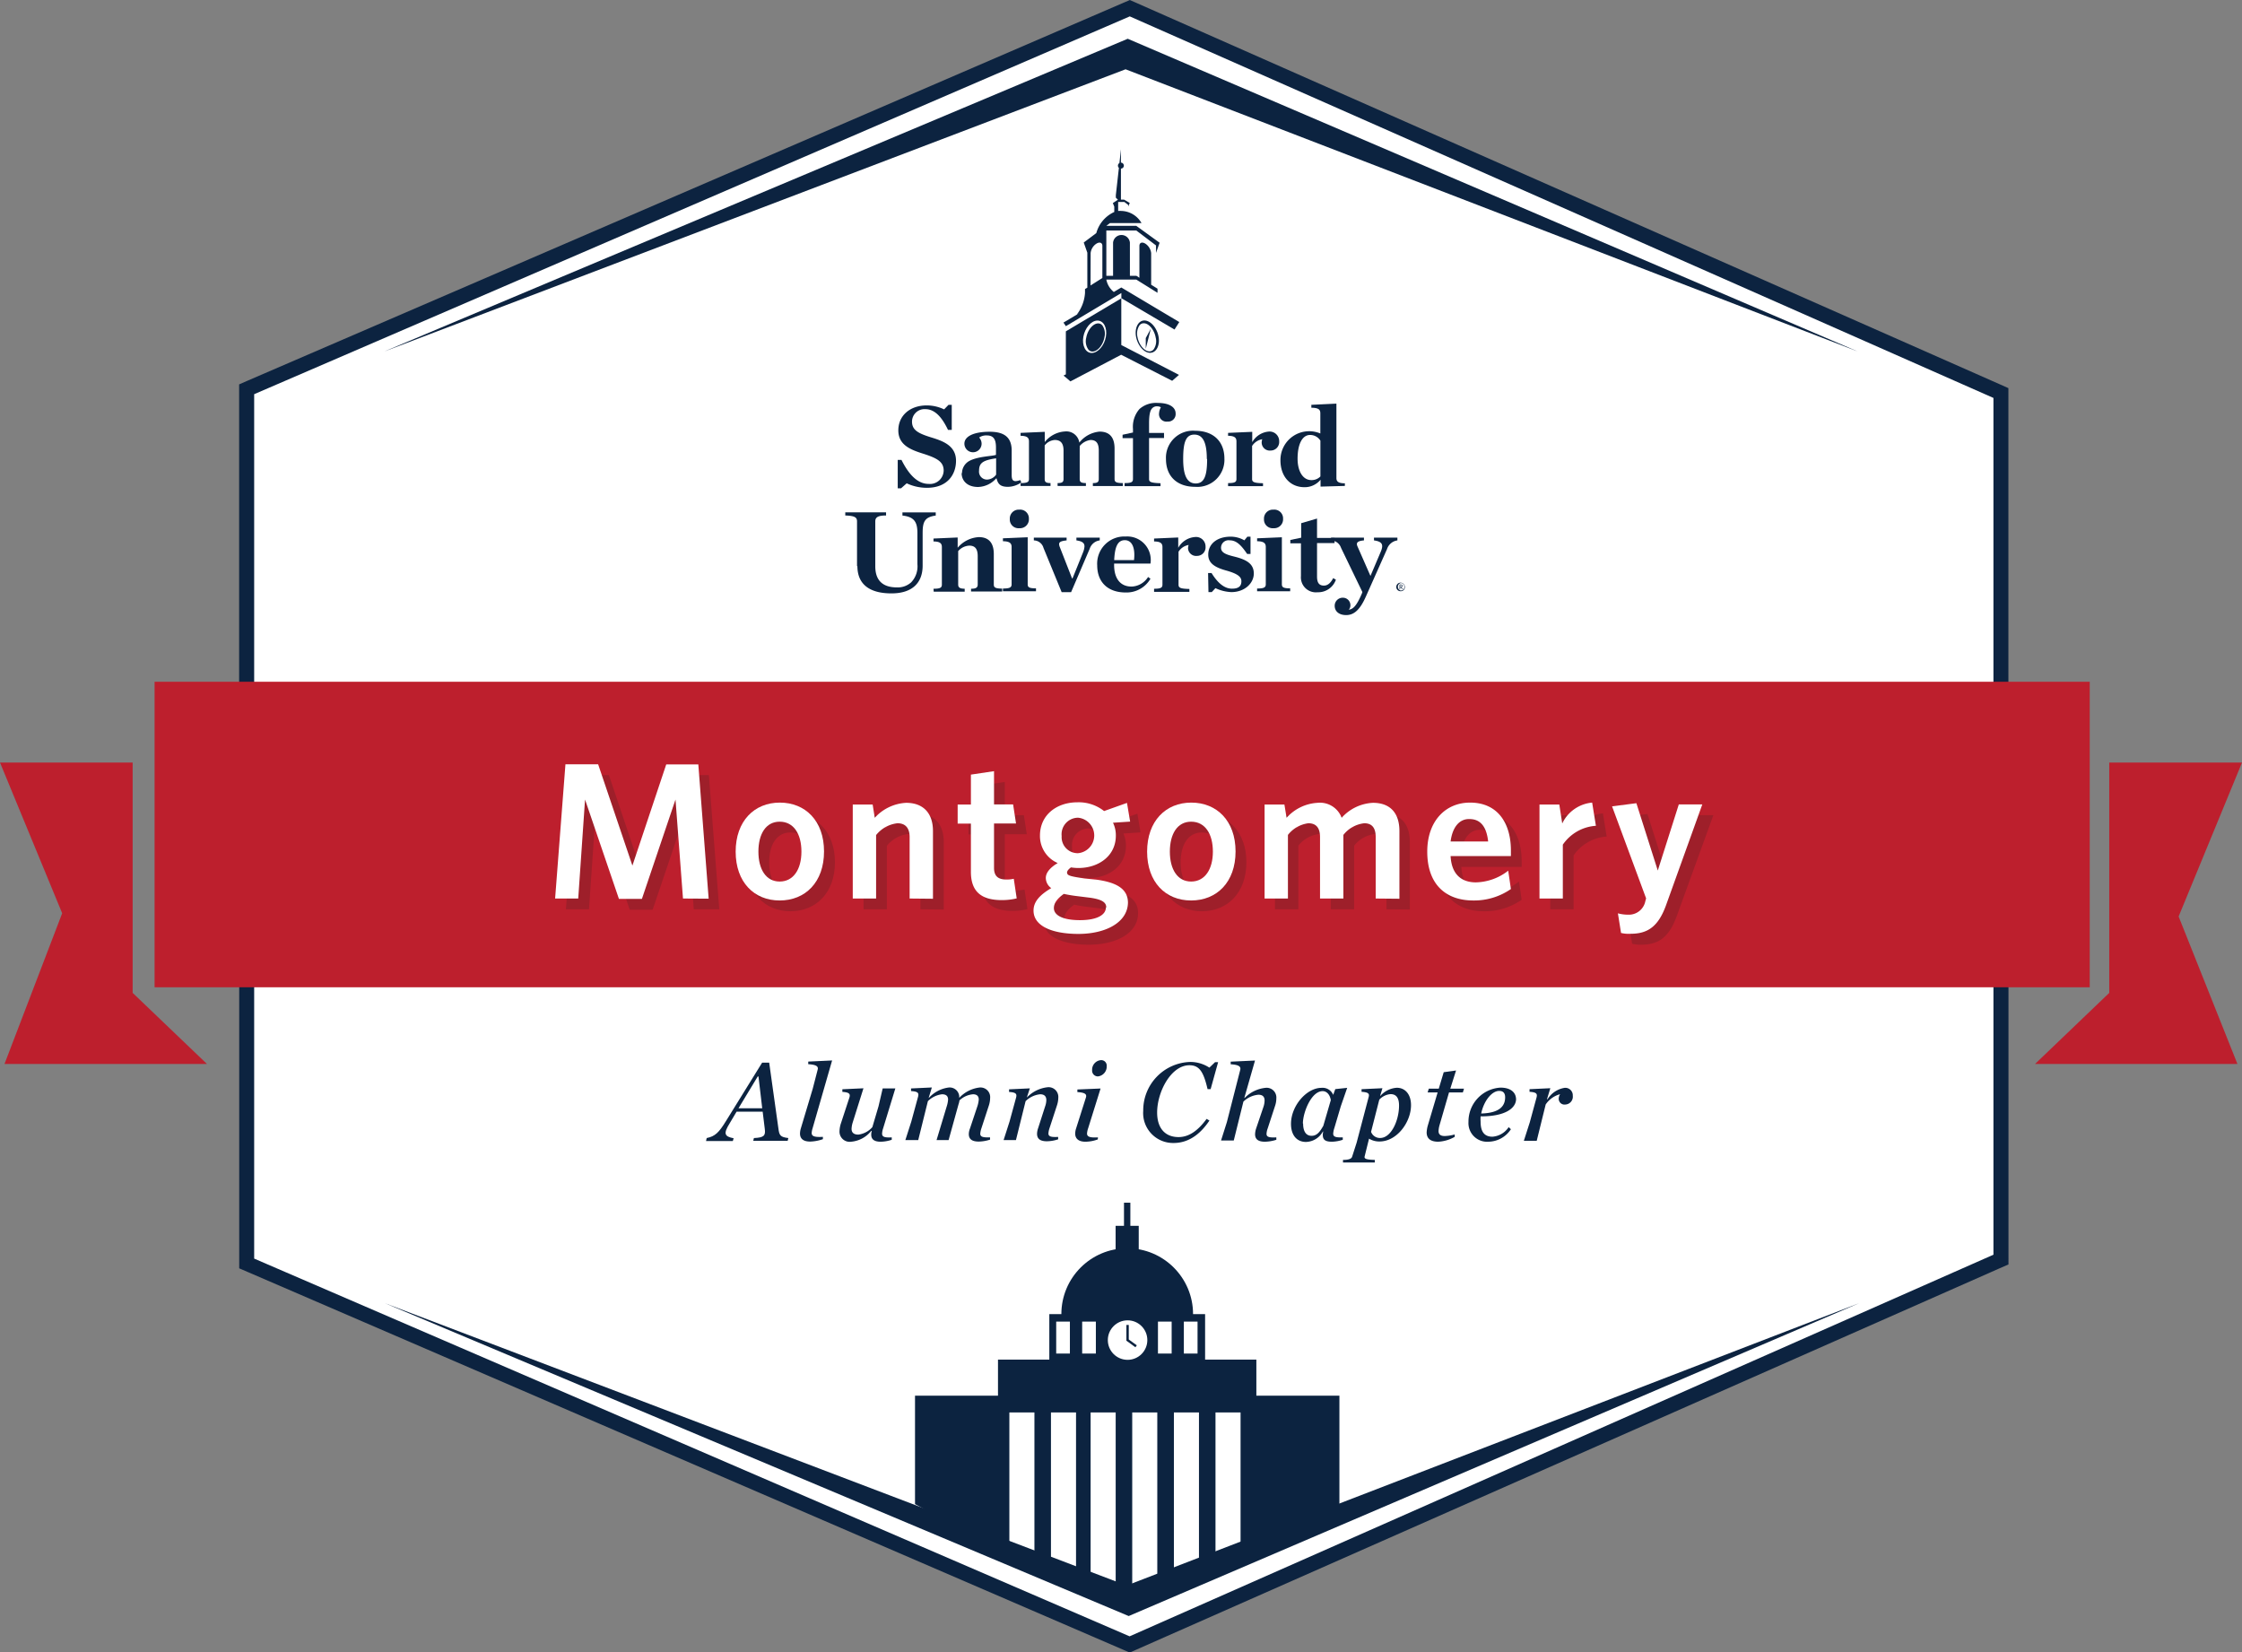
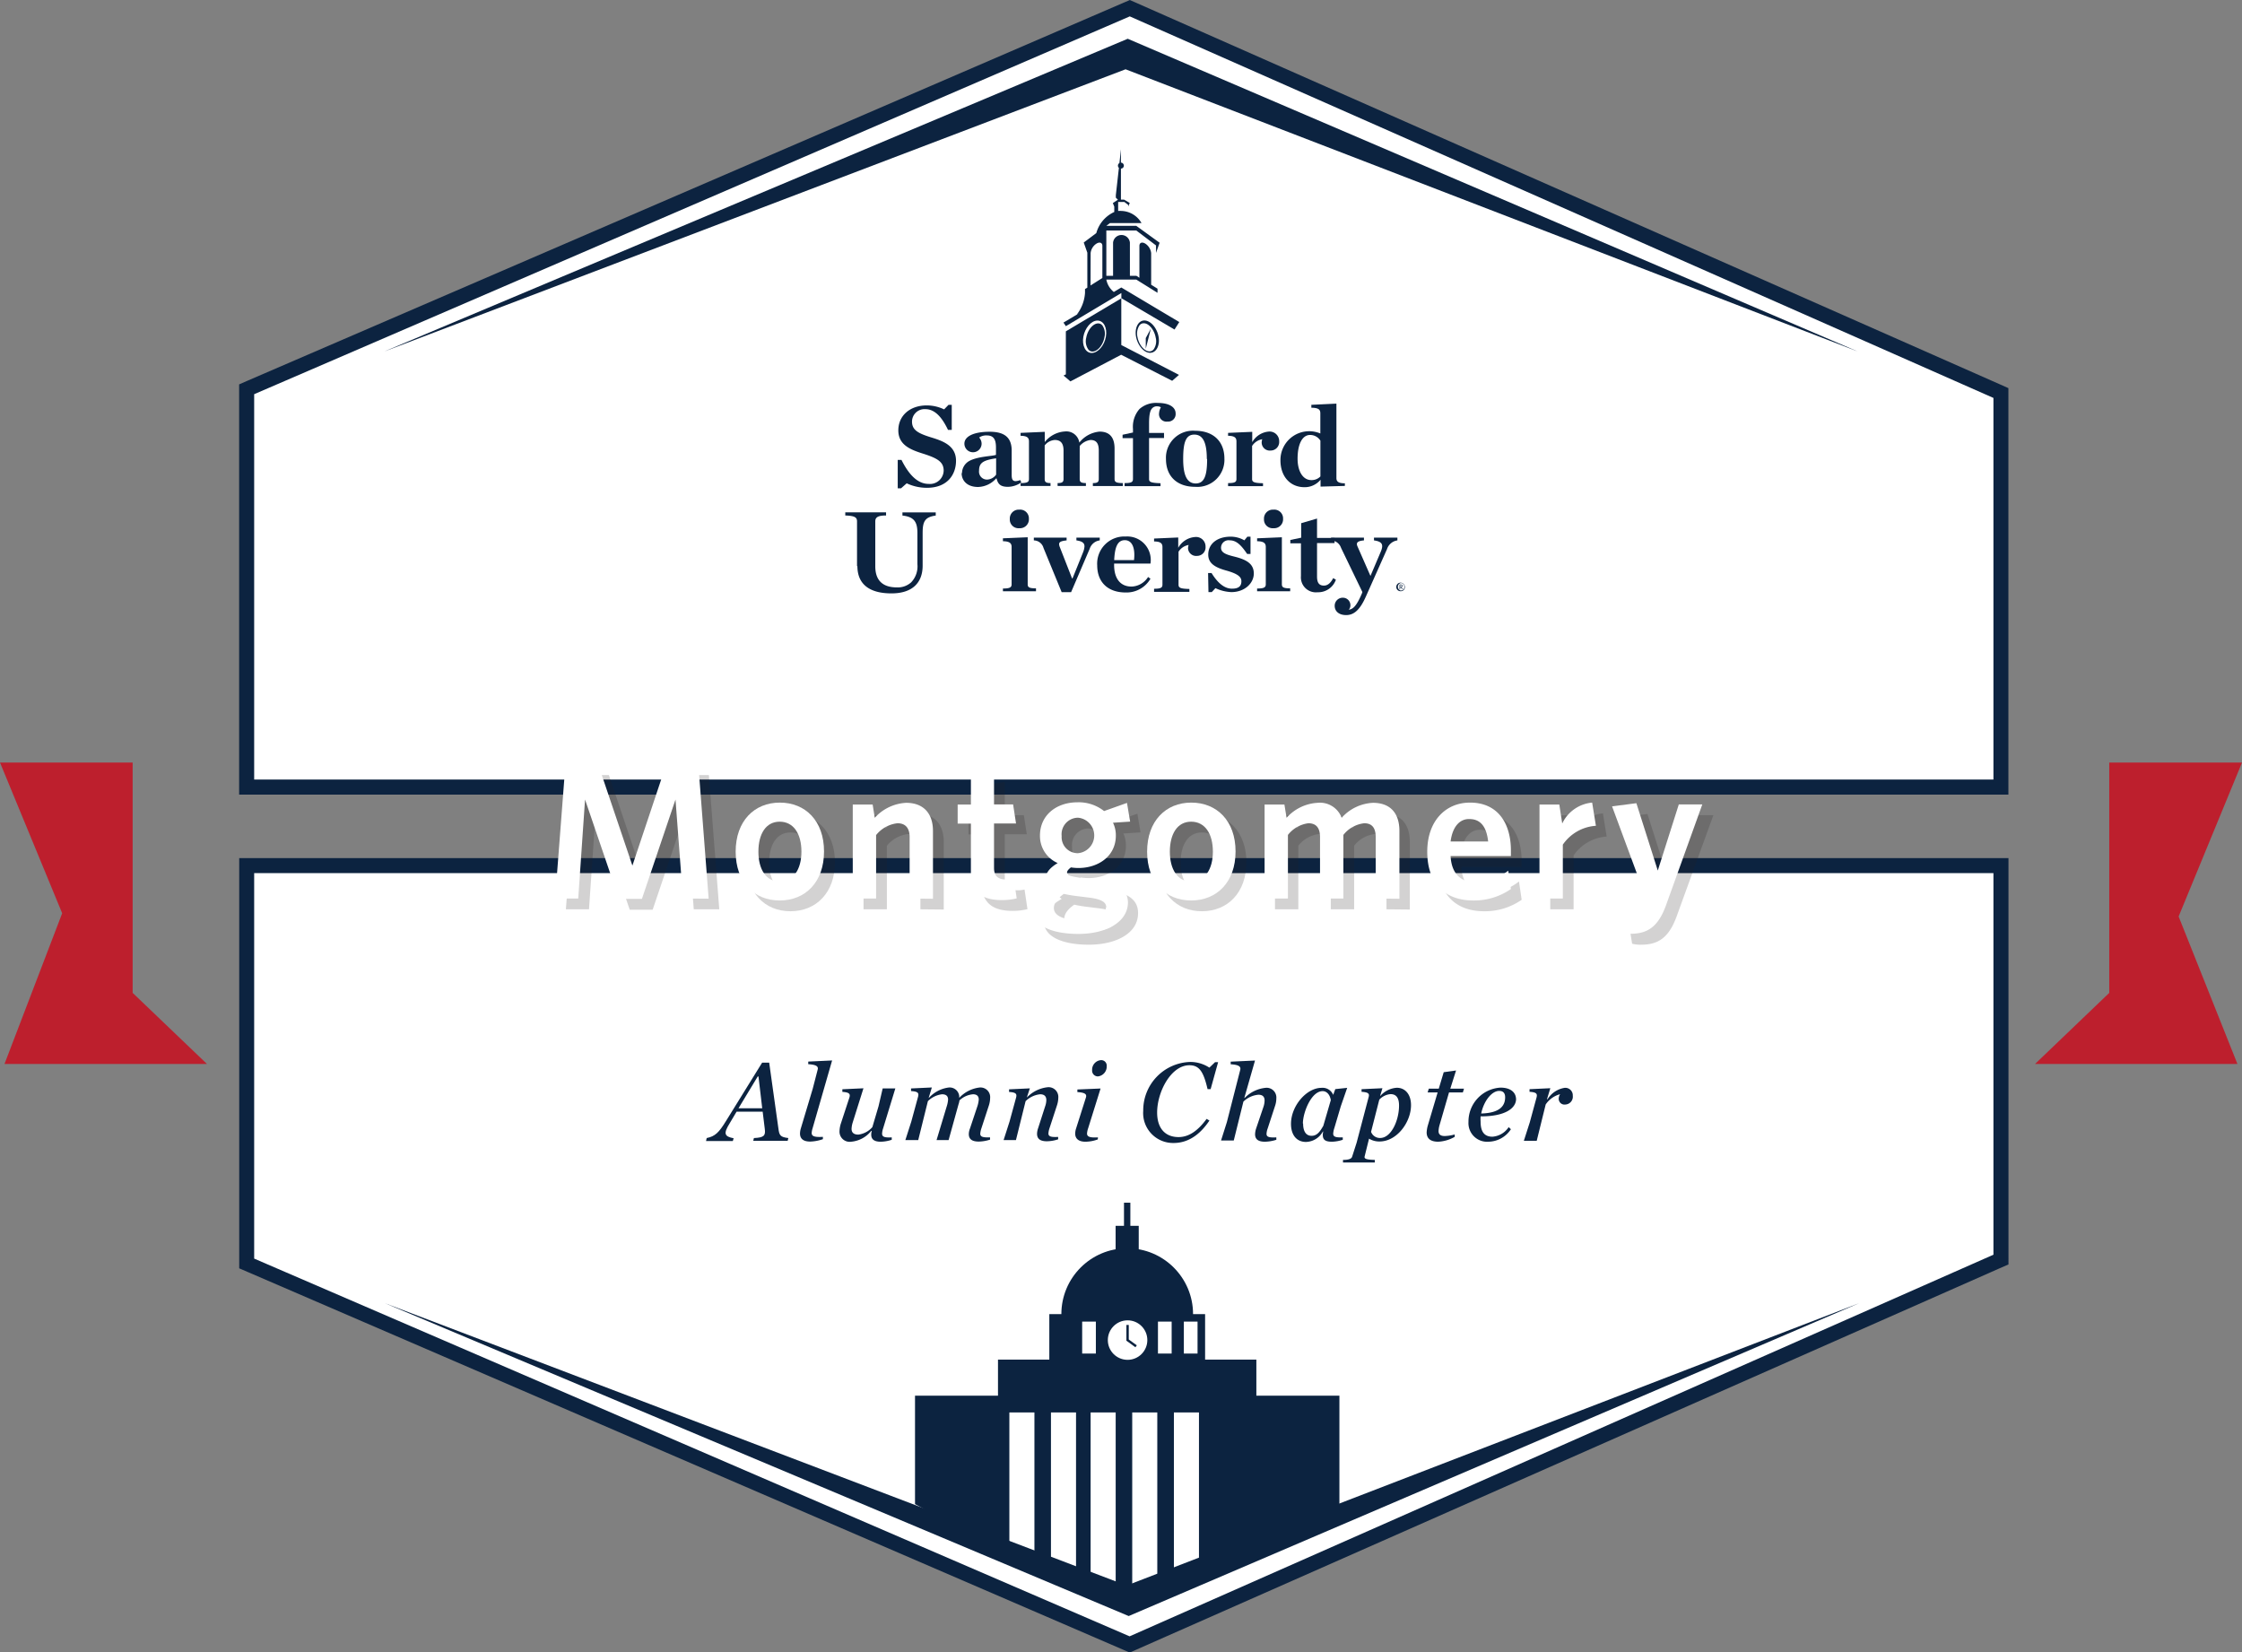
<svg xmlns="http://www.w3.org/2000/svg" viewBox="0 0 299.64 220.82">
  <rect x="0" y="0" width="299.64" height="220.82" fill="#808080" stroke="none" />
  <title>Montgomery-Chapter-Badge</title>
  <g style="isolation:isolate">
    <g id="Layer_1" data-name="Layer 1">
      <polygon points="32.97 168.82 32.97 115.65 267.42 115.65 267.42 168.3 150.97 219.73 32.97 168.82" style="fill:#fff" />
      <path d="M327.29,148v51L211.84,250l-117-50.48V148H327.29m2-2H92.84v54.82l1.21.52,117,50.48.8.35.8-.35,115.46-51,1.19-.52V146Z" transform="translate(-60.87 -31.32)" style="fill:#0c2340" />
      <polygon points="32.97 105.17 32.97 52.01 150.97 1.09 267.42 52.52 267.42 105.17 32.97 105.17" style="fill:#fff" />
      <path d="M211.84,33.5l115.45,51v51H94.84V84l117-50.48m0-2.18-.8.34-117,50.48-1.21.53v54.82H329.29V83.19l-1.19-.53-115.46-51-.8-.35Z" transform="translate(-60.87 -31.32)" style="fill:#0c2340" />
      <circle cx="150.65" cy="175.62" r="8.8" style="fill:#0c2340" />
      <rect x="140.24" y="175.62" width="20.82" height="6.66" style="fill:#0c2340" />
      <rect x="133.38" y="181.7" width="34.53" height="23.15" style="fill:#0c2340" />
      <rect x="149.1" y="163.82" width="3.09" height="4.33" style="fill:#0c2340" />
      <rect x="154.76" y="176.62" width="1.83" height="4.27" style="fill:#fff" />
      <rect x="158.22" y="176.62" width="1.83" height="4.27" style="fill:#fff" />
-       <rect x="141.16" y="176.62" width="1.83" height="4.27" style="fill:#fff" />
      <rect x="144.63" y="176.62" width="1.83" height="4.27" style="fill:#fff" />
      <circle cx="150.7" cy="179.09" r="2.64" style="fill:#fff" />
      <polygon points="162.45 209.66 150.36 213.67 138.25 209.66 122.29 201.01 122.29 186.52 179.01 186.52 179.01 201.35 162.45 209.66" style="fill:#0c2340" />
      <rect x="134.9" y="188.76" width="3.35" height="20.9" style="fill:#fff" />
      <rect x="140.46" y="188.76" width="3.35" height="20.9" style="fill:#fff" />
      <rect x="145.76" y="188.76" width="3.35" height="23.17" style="fill:#fff" />
      <rect x="151.32" y="188.76" width="3.35" height="24.91" style="fill:#fff" />
      <rect x="156.89" y="188.76" width="3.35" height="20.9" style="fill:#fff" />
-       <rect x="162.45" y="188.76" width="3.35" height="20.9" style="fill:#fff" />
      <polyline points="150.7 177.07 150.7 179.09 151.84 179.92" style="fill:none;stroke:#0c2340;stroke-miterlimit:10;stroke-width:0.318px" />
      <polyline points="248.47 174.16 150.57 211.89 51.44 174.16 150.85 215.97" style="fill:#0c2340" />
      <polygon points="150.72 5.18 248.33 46.99 150.43 9.26 51.31 46.99 150.72 5.18" style="fill:#0c2340" />
      <path d="M155.32,183.41c1.14-.23,1.64-.76,2.55-2.23l4.86-7.85h.94l1.23,8.78c.12.94.24,1.17,1.33,1.3l-.09.37h-4.6l.09-.37c1.37-.06,1.57-.33,1.45-1.24l-.28-2.28h-3.49l-.92,1.55c-.87,1.39-.7,1.76.53,2l-.11.37h-3.58Zm6.92-8.23h-.1l-2.57,4.25h3.17Z" transform="translate(-60.87 -31.32)" style="fill:#0c2340" />
      <path d="M169.47,182.11a2.55,2.55,0,0,0-.12.62c0,.45.38.58,1.5.52v.31a5.62,5.62,0,0,1-1.7.32c-.89,0-1.36-.36-1.36-1.08a2.57,2.57,0,0,1,.12-.71l1.58-5.27.66-2.55c.13-.45-.22-.67-1.26-.73v-.35l3.19-.15Z" transform="translate(-60.87 -31.32)" style="fill:#0c2340" />
      <path d="M174.39,178c.15-.48,0-.7-.94-.76v-.35l2.82-.13-1.45,4.61a3.26,3.26,0,0,0-.14.81c0,.5.3.77.91.77a3,3,0,0,0,1.87-1l.82-2.77.56-2.4h1.69l-1.63,5.33a2.51,2.51,0,0,0-.14.71c0,.43.32.55,1.29.5v.32a4.87,4.87,0,0,1-1.48.26c-.85,0-1.26-.32-1.26-.93a1.43,1.43,0,0,1,.07-.48l-.06-.05a3.85,3.85,0,0,1-2.69,1.46,1.36,1.36,0,0,1-1.56-1.43,3.72,3.72,0,0,1,.18-1Z" transform="translate(-60.87 -31.32)" style="fill:#0c2340" />
      <path d="M185,178l0,.06a4.3,4.3,0,0,1,2.64-1.4,1.28,1.28,0,0,1,1.43,1.38,4.42,4.42,0,0,1,2.69-1.38,1.29,1.29,0,0,1,1.44,1.4,3.42,3.42,0,0,1-.17,1l-1,3.06a2.82,2.82,0,0,0-.15.71c0,.41.33.52,1.31.49v.3a5.11,5.11,0,0,1-1.51.26c-.85,0-1.33-.29-1.33-1a2.1,2.1,0,0,1,.15-.73l1-3a3.79,3.79,0,0,0,.18-.88c0-.44-.23-.71-.76-.71a3,3,0,0,0-1.82.82,2.62,2.62,0,0,1-.13.54l-1.32,4.76h-1.61l1.37-4.54a3.67,3.67,0,0,0,.17-.87c0-.44-.23-.71-.81-.71a3.22,3.22,0,0,0-1.89.92l-1.29,5.2h-1.72l.79-2.46.91-3.34c.12-.49,0-.69-.94-.75v-.35l2.78-.13Z" transform="translate(-60.87 -31.32)" style="fill:#0c2340" />
      <path d="M196.67,178c.12-.49,0-.69-.94-.75v-.35l2.78-.13L198.1,178l0,0a4.52,4.52,0,0,1,2.77-1.38,1.3,1.3,0,0,1,1.44,1.4,3.42,3.42,0,0,1-.17,1l-1,3.06a2.82,2.82,0,0,0-.15.71c0,.41.33.52,1.3.47v.32a5,5,0,0,1-1.5.26c-.85,0-1.32-.29-1.32-1a2.41,2.41,0,0,1,.14-.74l.95-2.95a2.56,2.56,0,0,0,.15-.82c0-.48-.25-.77-.83-.77a3.22,3.22,0,0,0-1.94.92l-1.29,5.2H195l.79-2.46Z" transform="translate(-60.87 -31.32)" style="fill:#0c2340" />
      <path d="M207.59,183.59a4.84,4.84,0,0,1-1.66.31c-.89,0-1.36-.4-1.36-1.08a2.29,2.29,0,0,1,.12-.7L206,178c.15-.47-.15-.67-1.14-.73v-.35l3.1-.13-1.66,5.31a2.67,2.67,0,0,0-.15.7c0,.44.38.58,1.46.52ZM208,173a.73.73,0,0,1,.78.8,1.32,1.32,0,0,1-1.17,1.37.77.77,0,0,1-.78-.84A1.28,1.28,0,0,1,208,173Z" transform="translate(-60.87 -31.32)" style="fill:#0c2340" />
      <path d="M213.66,179.77a6.47,6.47,0,0,1,6.29-6.53,4.64,4.64,0,0,1,2.55.76l.76-.73h.41l-1,3.6h-.41c-.54-2.31-1.09-3.19-2.43-3.19-2.44,0-4.31,3.54-4.31,6.32,0,2.11,1.08,3.28,2.86,3.28,1.45,0,2.65-.93,3.75-2.43l.38.22c-1,1.49-2.52,3-4.79,3A4,4,0,0,1,213.66,179.77Z" transform="translate(-60.87 -31.32)" style="fill:#0c2340" />
      <path d="M230.29,182.14a2.43,2.43,0,0,0-.15.71c0,.41.33.52,1.31.47v.32a5.26,5.26,0,0,1-1.52.26c-.85,0-1.32-.29-1.32-1a2.68,2.68,0,0,1,.13-.74l1-2.95a2.76,2.76,0,0,0,.14-.82c0-.48-.24-.77-.83-.77a3.3,3.3,0,0,0-2,.92l-1.29,5.2h-1.7l.78-2.46,1.79-7c.1-.45-.25-.67-1.28-.73v-.35l3.25-.15-1.43,5,.05,0A4.53,4.53,0,0,1,230,176.7a1.3,1.3,0,0,1,1.45,1.41,3.1,3.1,0,0,1-.17,1Z" transform="translate(-60.87 -31.32)" style="fill:#0c2340" />
      <path d="M239.21,182.05a3.1,3.1,0,0,0-.16.77c0,.43.35.53,1.28.5v.32a4.88,4.88,0,0,1-1.43.26c-.82,0-1.24-.2-1.24-.9a1.51,1.51,0,0,1,.06-.45l-.06,0a2.64,2.64,0,0,1-2.25,1.38c-1.2,0-2-.87-2-2.42,0-2.4,2.08-4.81,4.08-4.81a1.53,1.53,0,0,1,1.56.94l.28-.77,1.59-.17-.85,2.45Zm-4.18-.58c0,1.06.4,1.64,1.13,1.64s1.12-.55,1.57-1.34l1-3.43c-.12-.74-.55-1.2-1.09-1.2C236.12,177.14,235,180,235,181.47Z" transform="translate(-60.87 -31.32)" style="fill:#0c2340" />
      <path d="M243.25,185.87c-.08.32.25.43,1.36.46v.35h-4.25v-.35c.82,0,1.14-.17,1.22-.43l.6-1.87,1.6-6.07c.14-.47,0-.67-.94-.73v-.35l2.79-.13-.3,1,0,.05a3.19,3.19,0,0,1,2.23-1.11c1.1,0,1.89.87,1.89,2.32,0,2.3-1.9,4.86-4.21,4.86a2.62,2.62,0,0,1-1.4-.38Zm4.6-6.8c0-1-.35-1.53-1.14-1.53a2.32,2.32,0,0,0-1.5.74l-1.1,4.3a1.26,1.26,0,0,0,1.22.82C246.8,183.4,247.85,181.06,247.85,179.07Z" transform="translate(-60.87 -31.32)" style="fill:#0c2340" />
      <path d="M254.53,177.31l-1.28,4.42a3.4,3.4,0,0,0-.12.74c0,.47.28.67.84.67a5.65,5.65,0,0,0,1.32-.21l0,.32a4.94,4.94,0,0,1-2.2.65c-1.07,0-1.55-.46-1.55-1.25a4.47,4.47,0,0,1,.13-.83l1.34-4.51h-1.34l.16-.5h1.33l.66-2.2,1.65-.23-.77,2.43h1.83l-.15.5Z" transform="translate(-60.87 -31.32)" style="fill:#0c2340" />
      <path d="M258.75,180.51a5.69,5.69,0,0,0,0,.72c0,1.29.47,2,1.58,2a2.83,2.83,0,0,0,2.17-1.28l.3.28a3.65,3.65,0,0,1-3,1.67,2.49,2.49,0,0,1-2.67-2.64,4.54,4.54,0,0,1,4.27-4.59c1.4,0,2.09.67,2.09,1.58C263.44,179.45,262,180.53,258.75,180.51Zm.08-.38c2.67-.07,3.2-1.17,3.2-2.17,0-.56-.27-.85-.79-.85C260.21,177.11,259.16,178.51,258.83,180.13Z" transform="translate(-60.87 -31.32)" style="fill:#0c2340" />
      <path d="M271.07,177.75a1.05,1.05,0,0,1-1,1.18.77.77,0,0,1-.88-.8,1.1,1.1,0,0,1,.19-.58,3.35,3.35,0,0,0-1.93,1.37l-1.2,4.86h-1.72l.79-2.46.91-3.34c.12-.49,0-.69-.94-.75v-.35l2.78-.13-.44,1.45.05.05a3.28,3.28,0,0,1,2.3-1.55A1,1,0,0,1,271.07,177.75Z" transform="translate(-60.87 -31.32)" style="fill:#0c2340" />
      <path d="M180.85,92.78h.5c1,2,2.17,3.21,3.64,3.21a1.83,1.83,0,0,0,2-1.77c0-1.16-.81-1.65-2.68-2.25-1.7-.53-3.38-1.16-3.38-3.13s1.55-3.34,3.8-3.34a5.4,5.4,0,0,1,2.32.53l.59-.61h.43v3.35h-.5C186.73,87,185.76,86,184.55,86a1.67,1.67,0,0,0-1.79,1.67c0,1.14.85,1.59,2.71,2.15,1.5.47,3.17,1.1,3.17,3.08,0,1.82-1.13,3.61-3.89,3.61a6.3,6.3,0,0,1-2.7-.6l-.76.67h-.44Z" transform="translate(-60.87 -31.32)" style="fill:#0c2340" />
      <path d="M194,94.75V92.57c-1.78.26-2.28.63-2.28,1.65a1.06,1.06,0,0,0,1.1,1.19,1.55,1.55,0,0,0,1.18-.66m-4.56-.21a1.88,1.88,0,0,1,1-1.63c1.16-.61,3-.61,3.54-.8v-1c0-1.17-.39-1.6-1.25-1.6a1.69,1.69,0,0,0-1,.28,1.23,1.23,0,0,1,.33.82,1.15,1.15,0,0,1-2.3,0c0-.94,1.18-1.59,3.38-1.59,2,0,2.94.79,2.94,2.52v3.26c0,.76.23,1,1.15.68l.13.31a3.15,3.15,0,0,1-1.77.59c-1,0-1.34-.35-1.53-1.12h-.06a3.34,3.34,0,0,1-2.41,1.14c-1.54,0-2.2-.93-2.2-1.84" transform="translate(-60.87 -31.32)" style="fill:#0c2340" />
      <path d="M202.21,95.88c.64,0,.8-.15.8-.56V91.54c0-.94-.35-1.42-1.17-1.42a1.86,1.86,0,0,0-1.35.73v4.47c0,.41.15.55.78.56v.39h-4v-.39c.92,0,1.12-.15,1.12-.56v-5c0-.47-.2-.75-1.12-.76v-.39l3.23-.14v1.37a3.73,3.73,0,0,1,2.7-1.42,1.75,1.75,0,0,1,1.92,1.49A3.88,3.88,0,0,1,207.83,89c1.35,0,2,.79,2,2.26v4.06c0,.41.18.55,1.1.56v.39h-4v-.39c.63,0,.79-.15.79-.56V91.54c0-.94-.3-1.42-1.11-1.42a2.25,2.25,0,0,0-1.44.81,2.11,2.11,0,0,1,0,.31v4.08c0,.41.16.55.83.56v.39h-3.78Z" transform="translate(-60.87 -31.32)" style="fill:#0c2340" />
      <path d="M211.17,95.88c.94,0,1.12-.15,1.12-.56V89.87H210.9v-.45l1.39-.3v-.48a3.59,3.59,0,0,1,.87-2.66,3.33,3.33,0,0,1,2.45-.81c1.62,0,2.38.62,2.38,1.4a1,1,0,0,1-1.08,1.09,1,1,0,0,1-1.13-1.14,1.79,1.79,0,0,1,.24-.77,1.06,1.06,0,0,0-.5-.13.85.85,0,0,0-.65.25c-.27.26-.43.83-.43,2v1.31h2v.68h-2v5.48c0,.41.29.51,1.53.56v.39h-4.8Z" transform="translate(-60.87 -31.32)" style="fill:#0c2340" />
      <path d="M222.16,92.66c0-2.2-.52-3.26-1.67-3.26S219,90.46,219,92.66s.52,3.27,1.68,3.27,1.52-1.08,1.52-3.27m-5.5,0a3.61,3.61,0,0,1,3.91-3.77c2.41,0,3.9,1.42,3.9,3.71a3.62,3.62,0,0,1-3.9,3.78c-2.45,0-3.91-1.42-3.91-3.72" transform="translate(-60.87 -31.32)" style="fill:#0c2340" />
      <path d="M225,95.88c.92,0,1.12-.15,1.12-.56v-5c0-.47-.2-.75-1.12-.76v-.39l3.23-.14v1.38A2.81,2.81,0,0,1,230.39,89a1.28,1.28,0,0,1,1.44,1.3,1.14,1.14,0,0,1-1.14,1.23,1.08,1.08,0,0,1-1.2-1.05,1.48,1.48,0,0,1,.08-.46,2,2,0,0,0-1.36.9v4.42c0,.41.28.53,1.46.56v.39H225Z" transform="translate(-60.87 -31.32)" style="fill:#0c2340" />
      <path d="M237.34,95V90.21a1.6,1.6,0,0,0-1.39-.76c-1,0-1.66,1.17-1.66,3.18,0,1.62.68,2.85,1.84,2.85a1.62,1.62,0,0,0,1.21-.49M232,92.81a3.84,3.84,0,0,1,5.33-3.56V86.57c0-.48-.18-.75-1.2-.76v-.39l3.35-.16v9.95c0,.42.21.7,1.13.7v.35l-3.25.09v-.92a2.74,2.74,0,0,1-2.13,1c-2,0-3.23-1.51-3.23-3.59" transform="translate(-60.87 -31.32)" style="fill:#0c2340" />
      <path d="M175.41,107v-6c0-.53-.28-.75-1.57-.79v-.42h5.45v.42c-1.07,0-1.44.23-1.44.79v6c0,2,1.11,2.82,2.89,2.82a2.67,2.67,0,0,0,1.9-.67,3.08,3.08,0,0,0,.84-2.43v-4.17c0-1.51-.46-2.16-2-2.33v-.42h4.45v.42c-1.47.2-1.75.82-1.75,2.33v4.36c0,2.23-1.31,3.71-4.17,3.71s-4.55-1.16-4.55-3.66" transform="translate(-60.87 -31.32)" style="fill:#0c2340" />
-       <path d="M185.63,110c.92,0,1.12-.15,1.12-.56v-5c0-.47-.2-.75-1.12-.76v-.39l3.23-.14v1.37a4,4,0,0,1,2.83-1.42c1.34,0,2,.79,2,2.26v4.06c0,.41.18.55,1.12.56v.39h-4.16V110c.65,0,.89-.15.89-.56v-3.78c0-.95-.32-1.42-1.13-1.42a2.09,2.09,0,0,0-1.48.73v4.47c0,.41.24.55.87.56v.39h-4.14Z" transform="translate(-60.87 -31.32)" style="fill:#0c2340" />
      <path d="M195.83,100.69a1.19,1.19,0,0,1,1.27-1.26,1.17,1.17,0,0,1,1.28,1.22,1.19,1.19,0,0,1-1.28,1.26,1.16,1.16,0,0,1-1.27-1.22m-.92,9.28c.92,0,1.16-.15,1.16-.56v-5c0-.47-.24-.75-1.16-.76v-.39l3.31-.14v6.27c0,.41.17.55,1.11.56v.39h-4.42Z" transform="translate(-60.87 -31.32)" style="fill:#0c2340" />
      <path d="M200.33,104.54a1.36,1.36,0,0,0-1.29-1v-.37h4.38v.37c-.7.08-1,.19-1,.5a1.1,1.1,0,0,0,.06.31l1.67,4.27h.06l1.41-3.49a2.6,2.6,0,0,0,.19-.79c0-.46-.31-.69-1.08-.8v-.37h3.12v.37a1.63,1.63,0,0,0-1.34,1.11l-2.49,5.81h-1.26Z" transform="translate(-60.87 -31.32)" style="fill:#0c2340" />
      <path d="M209.78,106.17h2.65c.18-1.56-.22-2.66-1.23-2.66s-1.34,1-1.42,2.67m-2.27.69a3.63,3.63,0,0,1,3.81-3.85,3.14,3.14,0,0,1,3.31,3.62h-4.86v.17h0c0,1.78.79,2.9,2.34,2.9a2.72,2.72,0,0,0,2.2-1.28l.32.23a3.7,3.7,0,0,1-3.31,1.84c-2.36,0-3.81-1.35-3.81-3.64" transform="translate(-60.87 -31.32)" style="fill:#0c2340" />
      <path d="M215.11,110c.92,0,1.12-.15,1.12-.56v-5c0-.47-.2-.75-1.12-.76v-.39l3.23-.14v1.38a2.8,2.8,0,0,1,2.22-1.44,1.27,1.27,0,0,1,1.43,1.29,1.14,1.14,0,0,1-1.14,1.23,1.08,1.08,0,0,1-1.2-1,1.48,1.48,0,0,1,.08-.46,2,2,0,0,0-1.35.9v4.42c0,.41.27.53,1.45.56v.39h-4.72Z" transform="translate(-60.87 -31.32)" style="fill:#0c2340" />
      <path d="M222.33,107.9h.46c.87,1.4,1.76,2.09,2.74,2.09s1.25-.42,1.25-1-.5-1-2.05-1.43-2.38-1-2.38-2.12c0-1.45,1.2-2.4,3-2.4a3.69,3.69,0,0,1,1.83.49l.4-.49H228v2.31h-.45c-.81-1.19-1.44-1.82-2.33-1.82a1,1,0,0,0-1.16,1c0,.64.65.9,1.76,1.17,1.71.42,2.62,1,2.62,2.27s-1.2,2.48-3,2.48a5.52,5.52,0,0,1-2.13-.53l-.49.53h-.44Z" transform="translate(-60.87 -31.32)" style="fill:#0c2340" />
      <path d="M229.8,100.69a1.19,1.19,0,0,1,1.27-1.26,1.17,1.17,0,0,1,1.28,1.22,1.19,1.19,0,0,1-1.28,1.26,1.16,1.16,0,0,1-1.27-1.22m-.92,9.28c.92,0,1.16-.15,1.16-.56v-5c0-.47-.24-.75-1.16-.76v-.39l3.31-.14v6.27c0,.41.18.55,1.11.56v.39h-4.42Z" transform="translate(-60.87 -31.32)" style="fill:#0c2340" />
      <path d="M234.74,108.32v-4.39h-1.42v-.45l1.45-.3v-1.94l2.12-.62v2.59h2.34v.69h-2.34v4.47c0,.82.27,1.21.92,1.21.48,0,.89-.32,1.24-1l.36.21a2.51,2.51,0,0,1-2.46,1.68,2,2,0,0,1-2.21-2.17" transform="translate(-60.87 -31.32)" style="fill:#0c2340" />
      <path d="M240.1,104.54a1.46,1.46,0,0,0-1.34-1v-.37h4.4v.37c-.91.08-1.07.33-.86.81l1.73,3.94,1.37-3.22c.42-1,.19-1.37-.9-1.53v-.37h3.13v.37a1.71,1.71,0,0,0-1.39,1.17l-2.83,6.35c-.84,1.9-1.68,2.46-2.63,2.46s-1.53-.5-1.53-1.24a1.07,1.07,0,0,1,1.1-1.08,1,1,0,0,1,1,1,.84.84,0,0,1-.22.6c.6-.07,1.06-.54,1.76-2.18l.06-.18Z" transform="translate(-60.87 -31.32)" style="fill:#0c2340" />
      <path d="M213.82,74.15c-.83,0-1.33,1-1.12,2.16s1.06,2.17,1.89,2.16,1.33-1,1.12-2.16S214.65,74.15,213.82,74.15ZM215.06,78a.72.72,0,0,1-.56.28c-.69,0-1.42-.89-1.61-1.93a2,2,0,0,1,.27-1.55.72.72,0,0,1,.57-.28c.68,0,1.42.88,1.6,1.93A1.92,1.92,0,0,1,215.06,78Z" transform="translate(-60.87 -31.32)" style="fill:#0c2340" />
      <polygon points="153.13 46.61 153.81 43.92 153.13 45.18 153.13 46.61" style="fill:#0c2340" />
      <path d="M203.32,74.91l7.42-4.43v.69l7.1,4.19.64-1-7.75-4.62-1,.6a2.79,2.79,0,0,1-1-1.66h4l2.84,1.77v-.55l-.85-.53V65.13h0a1.75,1.75,0,0,0-.78-1.25c-.43-.26-.77-.14-.79.27h0v4.29l-.4-.26h-.87V63.75h0a1.13,1.13,0,0,0-2.25,0h0v4.43h-.9V62.12h4l2.64,2v1l.48-1.36-3.12-2.26h-4l.49-.37h4.21a3.2,3.2,0,0,0-2.68-1.62h0a3.27,3.27,0,0,0-.44,0v-1.2h.83l.52.4v.21l.2-.48L211.1,58h-.42V53.85a.39.39,0,0,0,.39-.4.41.41,0,0,0-.39-.4V51.27l-.2,1.84a.4.4,0,0,0-.07.64L210,57.4l0,.34h0l.28.27-.68.45.19.47v.72a4.35,4.35,0,0,0-2.4,2.82l-1.68,1.26.48,1.36v4.67l-.31.19v.53h0a5.31,5.31,0,0,1-1.09,2.87l.51-.29L203,74.43Zm3.31-9.77h0a1.72,1.72,0,0,1,.78-1.26c.42-.26.77-.14.79.27h0v4.32l-1.58,1Z" transform="translate(-60.87 -31.32)" style="fill:#0c2340" />
      <path d="M210.73,77.44V71.19l-7.41,4.41,0,5.44v.31l-.31.16.29.24.63.54,6.78-3.56,6.82,3.48.91-.79-7.73-4Zm-2.06-1.12c-.21,1.19-1.06,2.16-1.89,2.17s-1.33-1-1.12-2.17,1.05-2.16,1.88-2.16S208.88,75.12,208.67,76.32Z" transform="translate(-60.87 -31.32)" style="fill:#0c2340" />
      <path d="M207.64,74.54c-.69,0-1.42.88-1.6,1.93a1.92,1.92,0,0,0,.28,1.55.69.69,0,0,0,.56.28c.69,0,1.42-.89,1.6-1.93a1.94,1.94,0,0,0-.28-1.56A.71.71,0,0,0,207.64,74.54Z" transform="translate(-60.87 -31.32)" style="fill:#0c2340" />
      <path d="M248.07,110.33a.57.57,0,1,1,.55-.57A.53.53,0,0,1,248.07,110.33Zm0-1.09a.52.52,0,0,0,0,1,.47.47,0,0,0,.49-.52A.48.48,0,0,0,248.07,109.24Zm0,.57H248v.26h-.08v-.63h.17c.13,0,.21.07.21.18a.18.18,0,0,1-.13.18l.19.25-.09,0Zm-.08-.07h.08c.09,0,.14,0,.14-.12s-.05-.1-.13-.1H248Z" transform="translate(-60.87 -31.32)" style="fill:#0c2340" />
      <rect x="150.22" y="160.73" width="0.85" height="4.4" style="fill:#0c2340" />
      <polygon points="281.9 101.91 281.9 132.69 271.98 142.19 299.03 142.19 291.17 122.48 299.64 101.91 281.9 101.91" style="fill:#bd1f2d" />
      <polygon points="17.73 101.91 17.73 132.69 27.66 142.19 0.6 142.19 8.31 122.05 0 101.91 17.73 101.91" style="fill:#bd1f2d" />
-       <rect x="20.66" y="91.11" width="258.63" height="40.83" style="fill:#bd1f2d" />
      <g style="opacity:0.2;mix-blend-mode:multiply">
        <path d="M153.59,152.84l-1-13.23-4.49,13.28h-3.07l-4.53-13.28-.91,13.23h-3.09l1.38-17.94h4.37l4.55,13.52,4.52-13.52h4.29L157,152.84Z" transform="translate(-60.87 -31.32)" style="fill:#231f20" />
        <path d="M166.51,153.1c-3.41,0-5.88-2.44-5.88-6.53s2.5-6.55,5.9-6.55,5.93,2.45,5.93,6.53S169.94,153.1,166.51,153.1Zm0-10.53c-1.85,0-2.84,1.66-2.84,4s1,4,2.84,4,2.91-1.63,2.91-4S168.38,142.57,166.51,142.57Z" transform="translate(-60.87 -31.32)" style="fill:#231f20" />
        <path d="M183.88,152.84v-8.21c0-1.1-.47-1.85-1.62-1.85a4.24,4.24,0,0,0-2.86,1.58v8.48h-3.12V140.28h2.66l.28,1.77a6.08,6.08,0,0,1,4.19-2c2.34,0,3.59,1.43,3.59,3.77v9.05Z" transform="translate(-60.87 -31.32)" style="fill:#231f20" />
        <path d="M196.2,153.05c-2.47,0-4.14-.91-4.14-3.77v-6.45H190.3v-2.55h1.76v-4l3.1-.46v4.44h2.55l.39,2.55h-2.94v5.93c0,1,.44,1.56,1.64,1.56a4.16,4.16,0,0,0,1-.1l.39,2.62A8.33,8.33,0,0,1,196.2,153.05Z" transform="translate(-60.87 -31.32)" style="fill:#231f20" />
        <path d="M206.39,157.57c-3.41,0-6-1-6-3.12,0-1.17.81-2.08,2.37-3a1.69,1.69,0,0,1-.73-1.35c0-.7.55-1.38,1.59-2a3.93,3.93,0,0,1-2.37-3.67c0-2.76,2.23-4.45,5-4.45a5.47,5.47,0,0,1,3.57,1.17l3.06-1.09.42,2.5-2.29.15a3.8,3.8,0,0,1,.34,1.64c0,2.71-2.31,4.32-5,4.32a6.36,6.36,0,0,1-1-.08c-.32.23-.52.47-.52.68,0,.41.39.51,2.34.8l1.61.16c2.57.36,4.19,1.17,4.19,3.09C213,156.07,210,157.57,206.39,157.57Zm3.72-3.53c0-.68-.55-1.07-2.11-1.3l-1.69-.21a17.69,17.69,0,0,1-1.87-.31c-.91.65-1.33,1.25-1.33,1.9,0,.93,1.12,1.61,3.49,1.61S210.11,155,210.11,154Zm-3.77-12a2.21,2.21,0,0,0-2.19,2.45,2.14,2.14,0,0,0,2.19,2.29,2.38,2.38,0,0,0,0-4.74Z" transform="translate(-60.87 -31.32)" style="fill:#231f20" />
        <path d="M221.5,153.1c-3.41,0-5.88-2.44-5.88-6.53s2.5-6.55,5.9-6.55,5.93,2.45,5.93,6.53S224.93,153.1,221.5,153.1Zm0-10.53c-1.85,0-2.84,1.66-2.84,4s1,4,2.84,4,2.91-1.63,2.91-4S223.37,142.57,221.5,142.57Z" transform="translate(-60.87 -31.32)" style="fill:#231f20" />
        <path d="M246.17,152.84v-8.21c0-1.1-.39-1.85-1.53-1.85a4.13,4.13,0,0,0-2.79,1.56v8.5h-3.12v-8.21c0-1.1-.41-1.85-1.56-1.85a4.14,4.14,0,0,0-2.78,1.56v8.5h-3.12V140.28h2.65l.29,1.77a6,6,0,0,1,4.13-2,3.09,3.09,0,0,1,3.23,2,6,6,0,0,1,4.18-2c2.37,0,3.54,1.43,3.54,3.77v9.05Z" transform="translate(-60.87 -31.32)" style="fill:#231f20" />
        <path d="M259.2,153.1c-3.51,0-6.14-2-6.14-6.53,0-4.08,2.44-6.55,5.72-6.55,3.77,0,5.46,2.84,5.46,6.4,0,.26,0,.57,0,.75h-8.06c.13,2.45,1.46,3.51,3.38,3.51a7.26,7.26,0,0,0,4.32-1.56l.36,2.45A8.61,8.61,0,0,1,259.2,153.1Zm-3-7.88h5c-.21-1.95-1-3-2.5-3C257.45,142.18,256.41,143.19,256.18,145.22Z" transform="translate(-60.87 -31.32)" style="fill:#231f20" />
        <path d="M271.18,145.64v7.2h-3.12V140.28h2.65l.39,2.53a4.92,4.92,0,0,1,4-2.79l.5,3.1A5.82,5.82,0,0,0,271.18,145.64Z" transform="translate(-60.87 -31.32)" style="fill:#231f20" />
        <path d="M279,157.44l-.42-2.62a5.38,5.38,0,0,0,1.38.18,2.24,2.24,0,0,0,2.29-1.82l.1-.36-4.55-12.3,3.25-.42,2.86,9,2.81-8.84h3.14L285,153.65c-1.06,3-2.52,3.92-4.78,3.92A4.3,4.3,0,0,1,279,157.44Z" transform="translate(-60.87 -31.32)" style="fill:#231f20" />
      </g>
      <path d="M152.15,151.4l-1-13.23-4.49,13.28h-3.07l-4.53-13.28-.91,13.23h-3.09l1.38-17.94h4.37L145.39,147l4.52-13.52h4.29l1.38,17.94Z" transform="translate(-60.87 -31.32)" style="fill:#fff" />
      <path d="M165.07,151.66c-3.41,0-5.88-2.44-5.88-6.53s2.5-6.55,5.9-6.55S171,141,171,145.11,168.5,151.66,165.07,151.66Zm0-10.53c-1.85,0-2.84,1.66-2.84,4s1,4,2.84,4,2.91-1.63,2.91-4S166.94,141.13,165.07,141.13Z" transform="translate(-60.87 -31.32)" style="fill:#fff" />
      <path d="M182.44,151.4v-8.21c0-1.1-.47-1.85-1.62-1.85a4.24,4.24,0,0,0-2.86,1.58v8.48h-3.12V138.84h2.66l.28,1.77a6.08,6.08,0,0,1,4.19-2c2.34,0,3.59,1.43,3.59,3.77v9.05Z" transform="translate(-60.87 -31.32)" style="fill:#fff" />
      <path d="M194.76,151.61c-2.47,0-4.13-.91-4.13-3.77v-6.45h-1.77v-2.55h1.77v-4l3.09-.46v4.44h2.55l.39,2.55h-2.94v5.93c0,1,.44,1.56,1.64,1.56a4.16,4.16,0,0,0,1-.1l.39,2.62A8.33,8.33,0,0,1,194.76,151.61Z" transform="translate(-60.87 -31.32)" style="fill:#fff" />
      <path d="M205,156.13c-3.41,0-6-1-6-3.12,0-1.17.81-2.08,2.37-3a1.69,1.69,0,0,1-.73-1.35c0-.7.55-1.38,1.59-2a3.93,3.93,0,0,1-2.37-3.67c0-2.76,2.23-4.45,5-4.45a5.47,5.47,0,0,1,3.57,1.17l3.06-1.09.42,2.5-2.29.15A3.8,3.8,0,0,1,210,143c0,2.71-2.31,4.32-5,4.32a6.36,6.36,0,0,1-1-.08c-.31.23-.52.47-.52.68,0,.41.39.51,2.34.8l1.61.16c2.57.36,4.19,1.17,4.19,3.09C211.56,154.63,208.59,156.13,205,156.13Zm3.72-3.53c0-.68-.55-1.07-2.11-1.3l-1.69-.21a18.15,18.15,0,0,1-1.87-.31c-.91.65-1.33,1.25-1.33,1.9,0,.93,1.12,1.61,3.49,1.61S208.67,153.53,208.67,152.6Zm-3.77-12a2.21,2.21,0,0,0-2.19,2.45,2.14,2.14,0,0,0,2.19,2.29,2.38,2.38,0,0,0,0-4.74Z" transform="translate(-60.87 -31.32)" style="fill:#fff" />
      <path d="M220.06,151.66c-3.41,0-5.88-2.44-5.88-6.53s2.5-6.55,5.9-6.55S226,141,226,145.11,223.49,151.66,220.06,151.66Zm0-10.53c-1.85,0-2.84,1.66-2.84,4s1,4,2.84,4,2.91-1.63,2.91-4S221.93,141.13,220.06,141.13Z" transform="translate(-60.87 -31.32)" style="fill:#fff" />
      <path d="M244.73,151.4v-8.21c0-1.1-.39-1.85-1.53-1.85a4.13,4.13,0,0,0-2.79,1.56v8.5h-3.12v-8.21c0-1.1-.41-1.85-1.56-1.85A4.14,4.14,0,0,0,233,142.9v8.5h-3.12V138.84h2.65l.29,1.77a6,6,0,0,1,4.13-2,3.09,3.09,0,0,1,3.23,2,6,6,0,0,1,4.18-2c2.37,0,3.54,1.43,3.54,3.77v9.05Z" transform="translate(-60.87 -31.32)" style="fill:#fff" />
      <path d="M257.76,151.66c-3.51,0-6.14-2-6.14-6.53,0-4.08,2.44-6.55,5.72-6.55,3.77,0,5.46,2.84,5.46,6.4,0,.26,0,.57,0,.75h-8.06c.13,2.45,1.46,3.51,3.38,3.51a7.26,7.26,0,0,0,4.32-1.56l.36,2.45A8.61,8.61,0,0,1,257.76,151.66Zm-3-7.88h5c-.21-1.95-1-3-2.5-3C256,140.74,255,141.75,254.74,143.78Z" transform="translate(-60.87 -31.32)" style="fill:#fff" />
      <path d="M269.74,144.2v7.2h-3.12V138.84h2.65l.39,2.53a4.92,4.92,0,0,1,4-2.79l.5,3.1A5.82,5.82,0,0,0,269.74,144.2Z" transform="translate(-60.87 -31.32)" style="fill:#fff" />
      <path d="M277.52,156l-.42-2.62a5.38,5.38,0,0,0,1.38.18,2.24,2.24,0,0,0,2.29-1.82l.1-.36-4.55-12.3,3.25-.42,2.86,9,2.81-8.84h3.14l-4.81,13.37c-1.06,3-2.52,3.92-4.78,3.92A4.3,4.3,0,0,1,277.52,156Z" transform="translate(-60.87 -31.32)" style="fill:#fff" />
    </g>
  </g>
</svg>